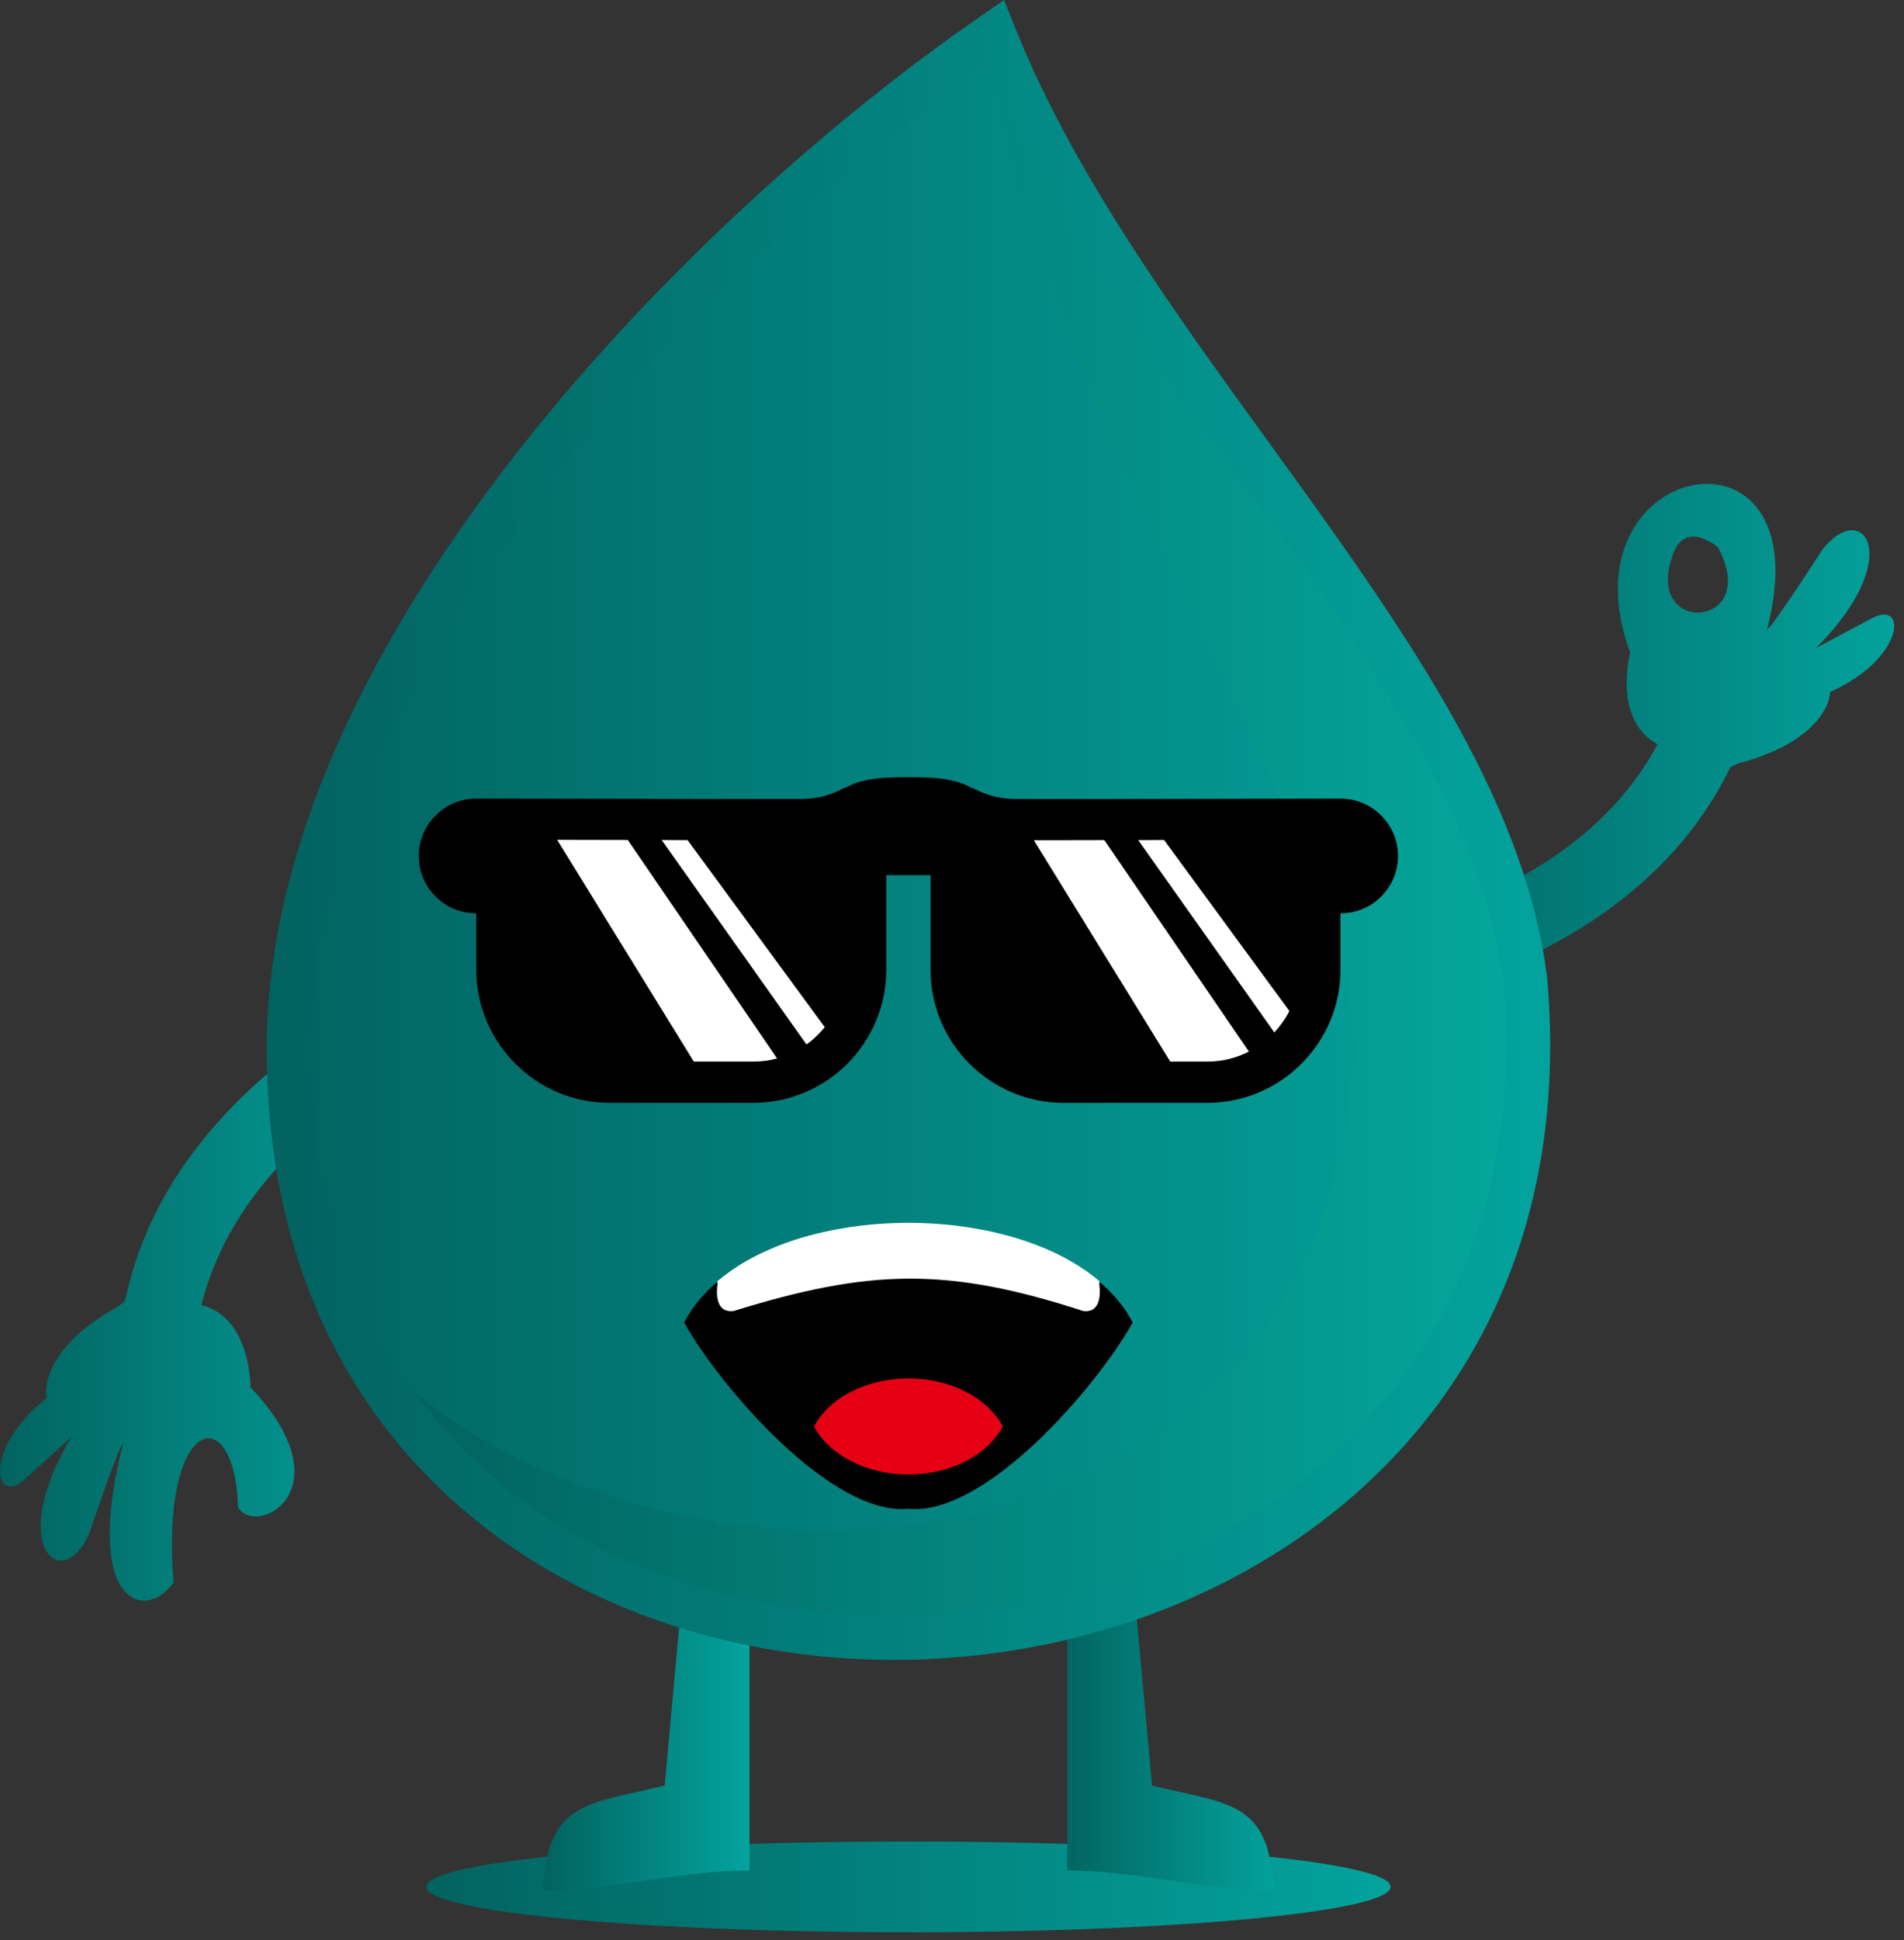
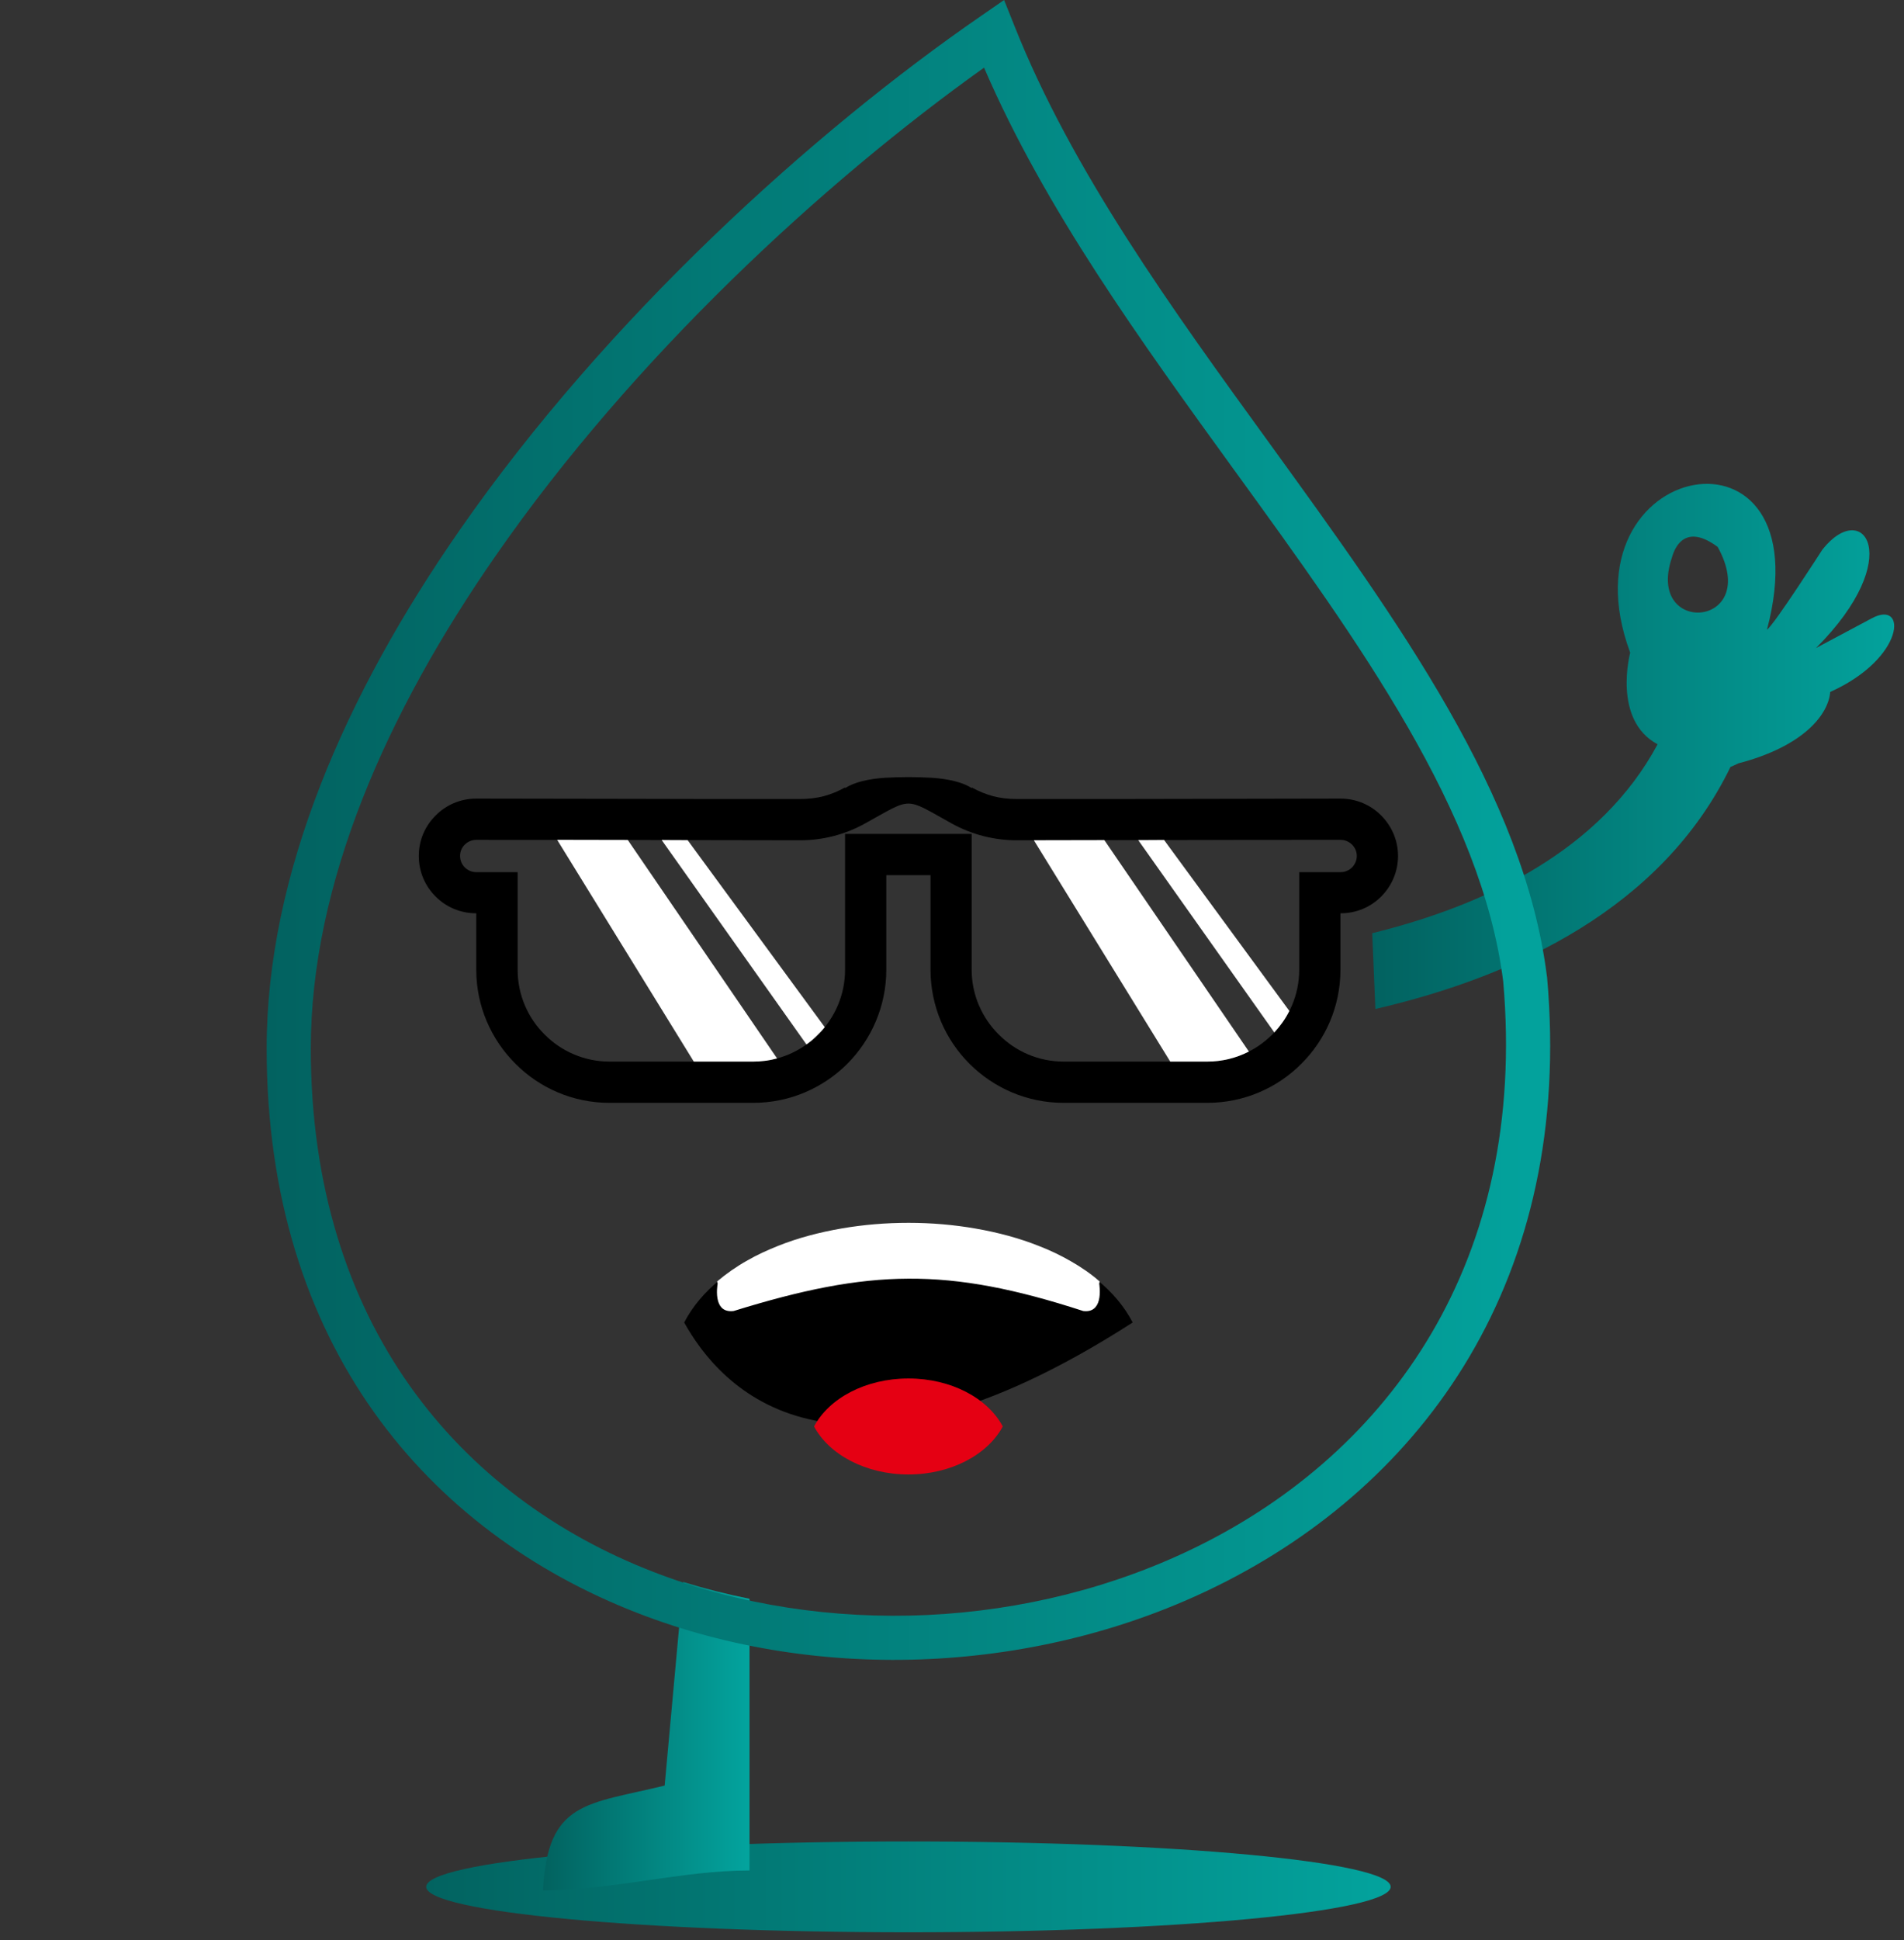
<svg xmlns="http://www.w3.org/2000/svg" width="162" height="165" viewBox="0 0 162 165" fill="none">
  <rect x="0" y="0" width="162" height="165" fill="#333333" stroke="none" />
-   <path fill-rule="evenodd" clip-rule="evenodd" d="M34.916 83.295C24.009 88.901 13.368 97.577 10.634 110.638C10.455 110.772 10.276 110.919 10.085 111.086C5.073 113.822 3.65 116.949 3.975 118.889C-1.517 123.239 -0.475 128.137 2.07 125.828L6.062 122.219C0.48 131.534 5.266 135.626 7.576 130.447C7.576 130.447 9.974 123.306 10.479 122.701C6.959 136.625 12.474 137.914 14.762 134.573C13.618 120.437 19.986 118.833 20.255 128.194C21.869 130.795 29.525 126.636 21.309 117.97C21.309 117.97 21.376 112.051 17.138 110.986C19.605 101.098 27.878 94.193 36.746 89.473L34.918 83.296L34.916 83.295Z" fill="url(#paint0_linear_58_259)" />
  <path fill-rule="evenodd" clip-rule="evenodd" d="M117.024 85.806C128.973 83.038 141.407 77.22 147.236 65.224C147.449 65.134 147.673 65.032 147.897 64.92C153.412 63.485 155.566 60.794 155.722 58.844C162.112 55.974 162.292 50.951 159.265 52.578L154.511 55.112C162.202 47.433 158.558 42.298 155.049 46.749C155.049 46.749 150.979 53.095 150.34 53.555C155.34 34.665 132.583 38.981 138.704 55.505C138.704 55.505 137.167 61.223 141.035 63.296C136.215 72.275 126.506 76.961 116.753 79.361L117.022 85.808L117.024 85.806ZM146.149 46.513C149.949 53.419 139.982 54.137 142.248 47.433C142.517 46.436 143.447 44.508 146.149 46.513Z" fill="url(#paint1_linear_58_259)" />
  <path fill-rule="evenodd" clip-rule="evenodd" d="M77.293 156.602C99.95 156.602 118.324 158.328 118.324 160.457C118.324 162.587 99.95 164.325 77.293 164.325C54.636 164.325 36.262 162.599 36.262 160.457C36.262 158.316 54.624 156.602 77.293 156.602Z" fill="url(#paint2_linear_58_259)" />
-   <path fill-rule="evenodd" clip-rule="evenodd" d="M96.374 133.855L98.023 151.848C104.649 153.463 108 153.149 108.37 160.761C102.44 160.761 96.622 159.067 90.814 159.067V135.457C92.697 135.009 94.558 134.47 96.374 133.853V133.855Z" fill="url(#paint3_linear_58_259)" />
  <path fill-rule="evenodd" clip-rule="evenodd" d="M58.133 134.539L56.552 151.848C49.938 153.463 46.575 153.149 46.204 160.761C52.134 160.761 57.952 159.067 63.772 159.067V135.962C61.867 135.581 59.984 135.109 58.133 134.539Z" fill="url(#paint4_linear_58_259)" />
-   <path fill-rule="evenodd" clip-rule="evenodd" d="M84.556 2.88C96.013 31.714 126.461 56.826 129.757 83.26C135.99 153.797 24.569 159.885 24.569 89.157C24.569 55.861 59.601 20.066 84.556 2.88Z" fill="url(#paint5_linear_58_259)" />
  <path fill-rule="evenodd" clip-rule="evenodd" d="M86.306 2.186C91.193 14.506 99.725 26.279 108.055 37.758C119.052 52.948 129.692 67.634 131.62 83.038L131.632 83.105C133.908 108.755 121.128 126.188 103.594 134.854C96.038 138.598 87.586 140.684 79.089 141.087C70.591 141.491 62.026 140.202 54.245 137.175C36.465 130.28 22.688 114.451 22.688 89.159C22.688 74.294 29.414 59.025 39.112 45.078C51.644 27.05 69.21 11.178 83.504 1.333L85.432 0L86.307 2.186H86.306ZM105.005 39.967C97.046 28.98 88.885 17.725 83.728 5.753C70.118 15.45 53.907 30.37 42.194 47.232C32.901 60.594 26.444 75.147 26.444 89.159C26.444 112.635 39.167 127.32 55.591 133.676C62.889 136.512 70.927 137.712 78.909 137.342C86.914 136.961 94.839 134.999 101.935 131.49C118.168 123.473 129.985 107.285 127.899 83.463C126.071 69.024 115.713 54.73 105.007 39.967H105.005Z" fill="url(#paint6_linear_58_259)" />
-   <path fill-rule="evenodd" clip-rule="evenodd" d="M114.803 92.634C111.194 133.564 60.969 139.103 35.252 118.386C40.453 125.492 47.584 130.571 55.589 133.677C62.887 136.513 70.925 137.714 78.907 137.344C86.912 136.963 94.837 135.001 101.933 131.491C118.166 123.475 129.983 107.287 127.897 83.465C126.069 69.026 115.711 54.731 105.005 39.968C97.797 30.014 90.432 19.846 85.275 9.117C90.32 38.948 118.907 77.39 114.803 92.636V92.634Z" fill="url(#paint7_linear_58_259)" />
-   <path fill-rule="evenodd" clip-rule="evenodd" d="M73.66 82.466V72.678H80.924V82.466C80.924 87.734 85.229 92.04 90.497 92.04H102.718C107.986 92.04 112.291 87.734 112.291 82.466V75.919H114.075C115.791 75.919 117.203 74.518 117.203 72.792C117.203 71.066 115.791 69.675 114.075 69.675C107.381 69.675 95.509 69.71 86.475 69.71C84.803 69.71 83.224 69.272 81.845 68.511C81.845 67.613 72.742 67.613 72.742 68.511C71.363 69.272 69.782 69.71 68.112 69.71C58.909 69.71 49.716 69.675 40.512 69.675C38.796 69.675 37.385 71.076 37.385 72.792C37.385 74.508 38.798 75.919 40.512 75.919H42.283V82.466C42.283 87.734 46.599 92.04 51.857 92.04H64.088C69.356 92.04 73.662 87.734 73.662 82.466H73.66Z" fill="black" />
  <path fill-rule="evenodd" clip-rule="evenodd" d="M71.901 82.466V70.919H82.674V82.466C82.674 84.618 83.559 86.57 84.982 87.981C86.395 89.404 88.345 90.279 90.497 90.279H102.717C104.869 90.279 106.821 89.404 108.244 87.981C109.667 86.568 110.542 84.618 110.542 82.466V74.17H114.074C114.445 74.17 114.781 74.014 115.039 73.767C115.285 73.509 115.442 73.173 115.442 72.792C115.442 72.411 115.285 72.075 115.039 71.827C114.781 71.581 114.445 71.424 114.074 71.424C106.978 71.424 104.692 71.424 102.269 71.436C95.071 71.447 87.281 71.459 86.474 71.459C85.522 71.459 84.579 71.335 83.661 71.1C82.708 70.854 81.823 70.496 81.004 70.046C76.89 67.77 77.696 67.77 73.572 70.046C72.764 70.494 71.878 70.854 70.925 71.1C70.005 71.336 69.065 71.459 68.112 71.459C67.294 71.459 60.792 71.447 54.312 71.436C51.599 71.436 48.887 71.424 40.512 71.424C40.142 71.424 39.795 71.581 39.547 71.827C39.289 72.074 39.144 72.422 39.144 72.792C39.144 73.162 39.291 73.511 39.547 73.767C39.794 74.014 40.142 74.17 40.512 74.17H44.044V82.466C44.044 84.618 44.919 86.57 46.342 87.981C47.755 89.404 49.717 90.279 51.857 90.279H64.088C66.239 90.279 68.191 89.404 69.602 87.981C71.025 86.568 71.901 84.618 71.901 82.466ZM75.41 74.427V82.466C75.41 85.583 74.132 88.418 72.092 90.47C70.03 92.522 67.204 93.788 64.088 93.788H51.857C48.74 93.788 45.905 92.522 43.863 90.47C41.801 88.418 40.522 85.583 40.522 82.466V77.668H40.51C39.165 77.668 37.943 77.13 37.068 76.245C36.17 75.359 35.633 74.138 35.633 72.792C35.633 71.447 36.17 70.235 37.068 69.35C37.943 68.464 39.165 67.915 40.51 67.915C41.329 67.915 47.82 67.927 54.31 67.937C57.024 67.949 59.736 67.949 68.11 67.949C68.794 67.949 69.456 67.87 70.073 67.713C70.7 67.544 71.306 67.298 71.889 66.972L71.911 67.017C72.695 66.512 73.928 66.231 75.319 66.142C75.991 66.108 76.664 66.085 77.291 66.085C77.919 66.085 78.592 66.108 79.264 66.142C80.654 66.231 81.888 66.512 82.672 67.017L82.694 66.972C83.277 67.298 83.883 67.544 84.51 67.713C85.115 67.87 85.776 67.949 86.472 67.949C95.385 67.949 98.949 67.949 102.268 67.937C108.859 67.927 113.165 67.915 114.073 67.915C115.406 67.915 116.64 68.464 117.515 69.35C118.4 70.235 118.95 71.447 118.95 72.792C118.95 74.138 118.4 75.359 117.515 76.245C116.64 77.13 115.408 77.668 114.073 77.668H114.05V82.466C114.05 85.583 112.784 88.418 110.72 90.47C108.68 92.522 105.832 93.788 102.716 93.788H90.495C87.379 93.788 84.553 92.522 82.491 90.47C80.439 88.418 79.173 85.583 79.173 82.466V74.427H75.407H75.41Z" fill="black" />
  <path fill-rule="evenodd" clip-rule="evenodd" d="M66.116 90.01L53.415 71.434C51.9 71.434 50.209 71.422 47.406 71.422L59.031 90.279H64.088C64.782 90.279 65.466 90.189 66.117 90.01H66.116Z" fill="white" />
  <path fill-rule="evenodd" clip-rule="evenodd" d="M56.296 71.434L68.616 88.821C68.974 88.575 69.3 88.294 69.603 87.981C69.805 87.789 69.996 87.578 70.175 87.354L58.505 71.447C57.788 71.447 57.047 71.447 56.296 71.436V71.434Z" fill="white" />
  <path fill-rule="evenodd" clip-rule="evenodd" d="M87.965 71.457L99.569 90.279H102.718C103.996 90.279 105.185 89.976 106.26 89.426L93.962 71.445C91.463 71.445 89.331 71.457 87.965 71.457Z" fill="white" />
  <path fill-rule="evenodd" clip-rule="evenodd" d="M96.845 71.445L108.426 87.802C108.93 87.252 109.368 86.647 109.704 85.974L99.043 71.433C98.304 71.443 97.563 71.443 96.846 71.443L96.845 71.445Z" fill="white" />
-   <path fill-rule="evenodd" clip-rule="evenodd" d="M96.374 112.466C93.336 117.914 83.84 128.957 77.293 128.306C70.746 128.955 61.24 117.914 58.213 112.466C63.998 101.333 90.588 101.333 96.374 112.466Z" fill="black" />
+   <path fill-rule="evenodd" clip-rule="evenodd" d="M96.374 112.466C70.746 128.955 61.24 117.914 58.213 112.466C63.998 101.333 90.588 101.333 96.374 112.466Z" fill="black" />
  <path fill-rule="evenodd" clip-rule="evenodd" d="M85.32 121.309C84.041 123.697 80.925 125.391 77.293 125.391C73.661 125.391 70.532 123.697 69.266 121.309C70.532 118.911 73.649 117.228 77.293 117.228C80.937 117.228 84.041 118.909 85.32 121.309Z" fill="#E50013" />
  <path fill-rule="evenodd" clip-rule="evenodd" d="M61.059 109.168C61.059 109.168 60.902 110.009 61.104 110.671C61.26 111.186 61.631 111.591 62.427 111.489C73.973 107.912 80.61 107.733 92.158 111.489C92.987 111.601 93.347 111.131 93.491 110.591C93.66 109.942 93.526 109.168 93.526 109.168C93.526 109.168 93.548 109.111 93.56 108.977C92.832 108.338 92.003 107.766 91.116 107.261C90.263 106.768 89.355 106.331 88.392 105.96C86.733 105.299 84.905 104.806 83.011 104.48C79.312 103.831 75.32 103.831 71.622 104.468C69.726 104.794 67.9 105.275 66.241 105.936C65.311 106.307 64.425 106.71 63.607 107.18C62.664 107.707 61.801 108.312 61.017 108.974C61.04 109.108 61.062 109.165 61.062 109.165L61.059 109.168Z" fill="white" />
  <defs>
    <linearGradient id="paint0_linear_58_259" x1="-0.001" y1="109.706" x2="36.744" y2="109.706" gradientUnits="userSpaceOnUse">
      <stop stop-color="#026360" />
      <stop offset="1" stop-color="#04A59F" />
    </linearGradient>
    <linearGradient id="paint1_linear_58_259" x1="116.753" y1="63.475" x2="161.167" y2="63.475" gradientUnits="userSpaceOnUse">
      <stop stop-color="#026260" />
      <stop offset="1" stop-color="#03A29C" />
    </linearGradient>
    <linearGradient id="paint2_linear_58_259" x1="36.262" y1="160.462" x2="118.323" y2="160.462" gradientUnits="userSpaceOnUse">
      <stop stop-color="#026360" />
      <stop offset="1" stop-color="#03A39D" />
    </linearGradient>
    <linearGradient id="paint3_linear_58_259" x1="90.812" y1="147.307" x2="108.368" y2="147.307" gradientUnits="userSpaceOnUse">
      <stop stop-color="#026562" />
      <stop offset="1" stop-color="#03A19B" />
    </linearGradient>
    <linearGradient id="paint4_linear_58_259" x1="46.206" y1="147.65" x2="63.772" y2="147.65" gradientUnits="userSpaceOnUse">
      <stop stop-color="#02625F" />
      <stop offset="1" stop-color="#03A49E" />
    </linearGradient>
    <linearGradient id="paint5_linear_58_259" x1="24.569" y1="71.079" x2="130.01" y2="71.079" gradientUnits="userSpaceOnUse">
      <stop stop-color="#026461" />
      <stop offset="1" stop-color="#03A39D" />
    </linearGradient>
    <linearGradient id="paint6_linear_58_259" x1="22.686" y1="70.578" x2="131.894" y2="70.578" gradientUnits="userSpaceOnUse">
      <stop stop-color="#026260" />
      <stop offset="1" stop-color="#03A39D" />
    </linearGradient>
    <linearGradient id="paint7_linear_58_259" x1="35.252" y1="73.261" x2="128.136" y2="73.261" gradientUnits="userSpaceOnUse">
      <stop stop-color="#026360" />
      <stop offset="1" stop-color="#04A69B" />
    </linearGradient>
  </defs>
</svg>